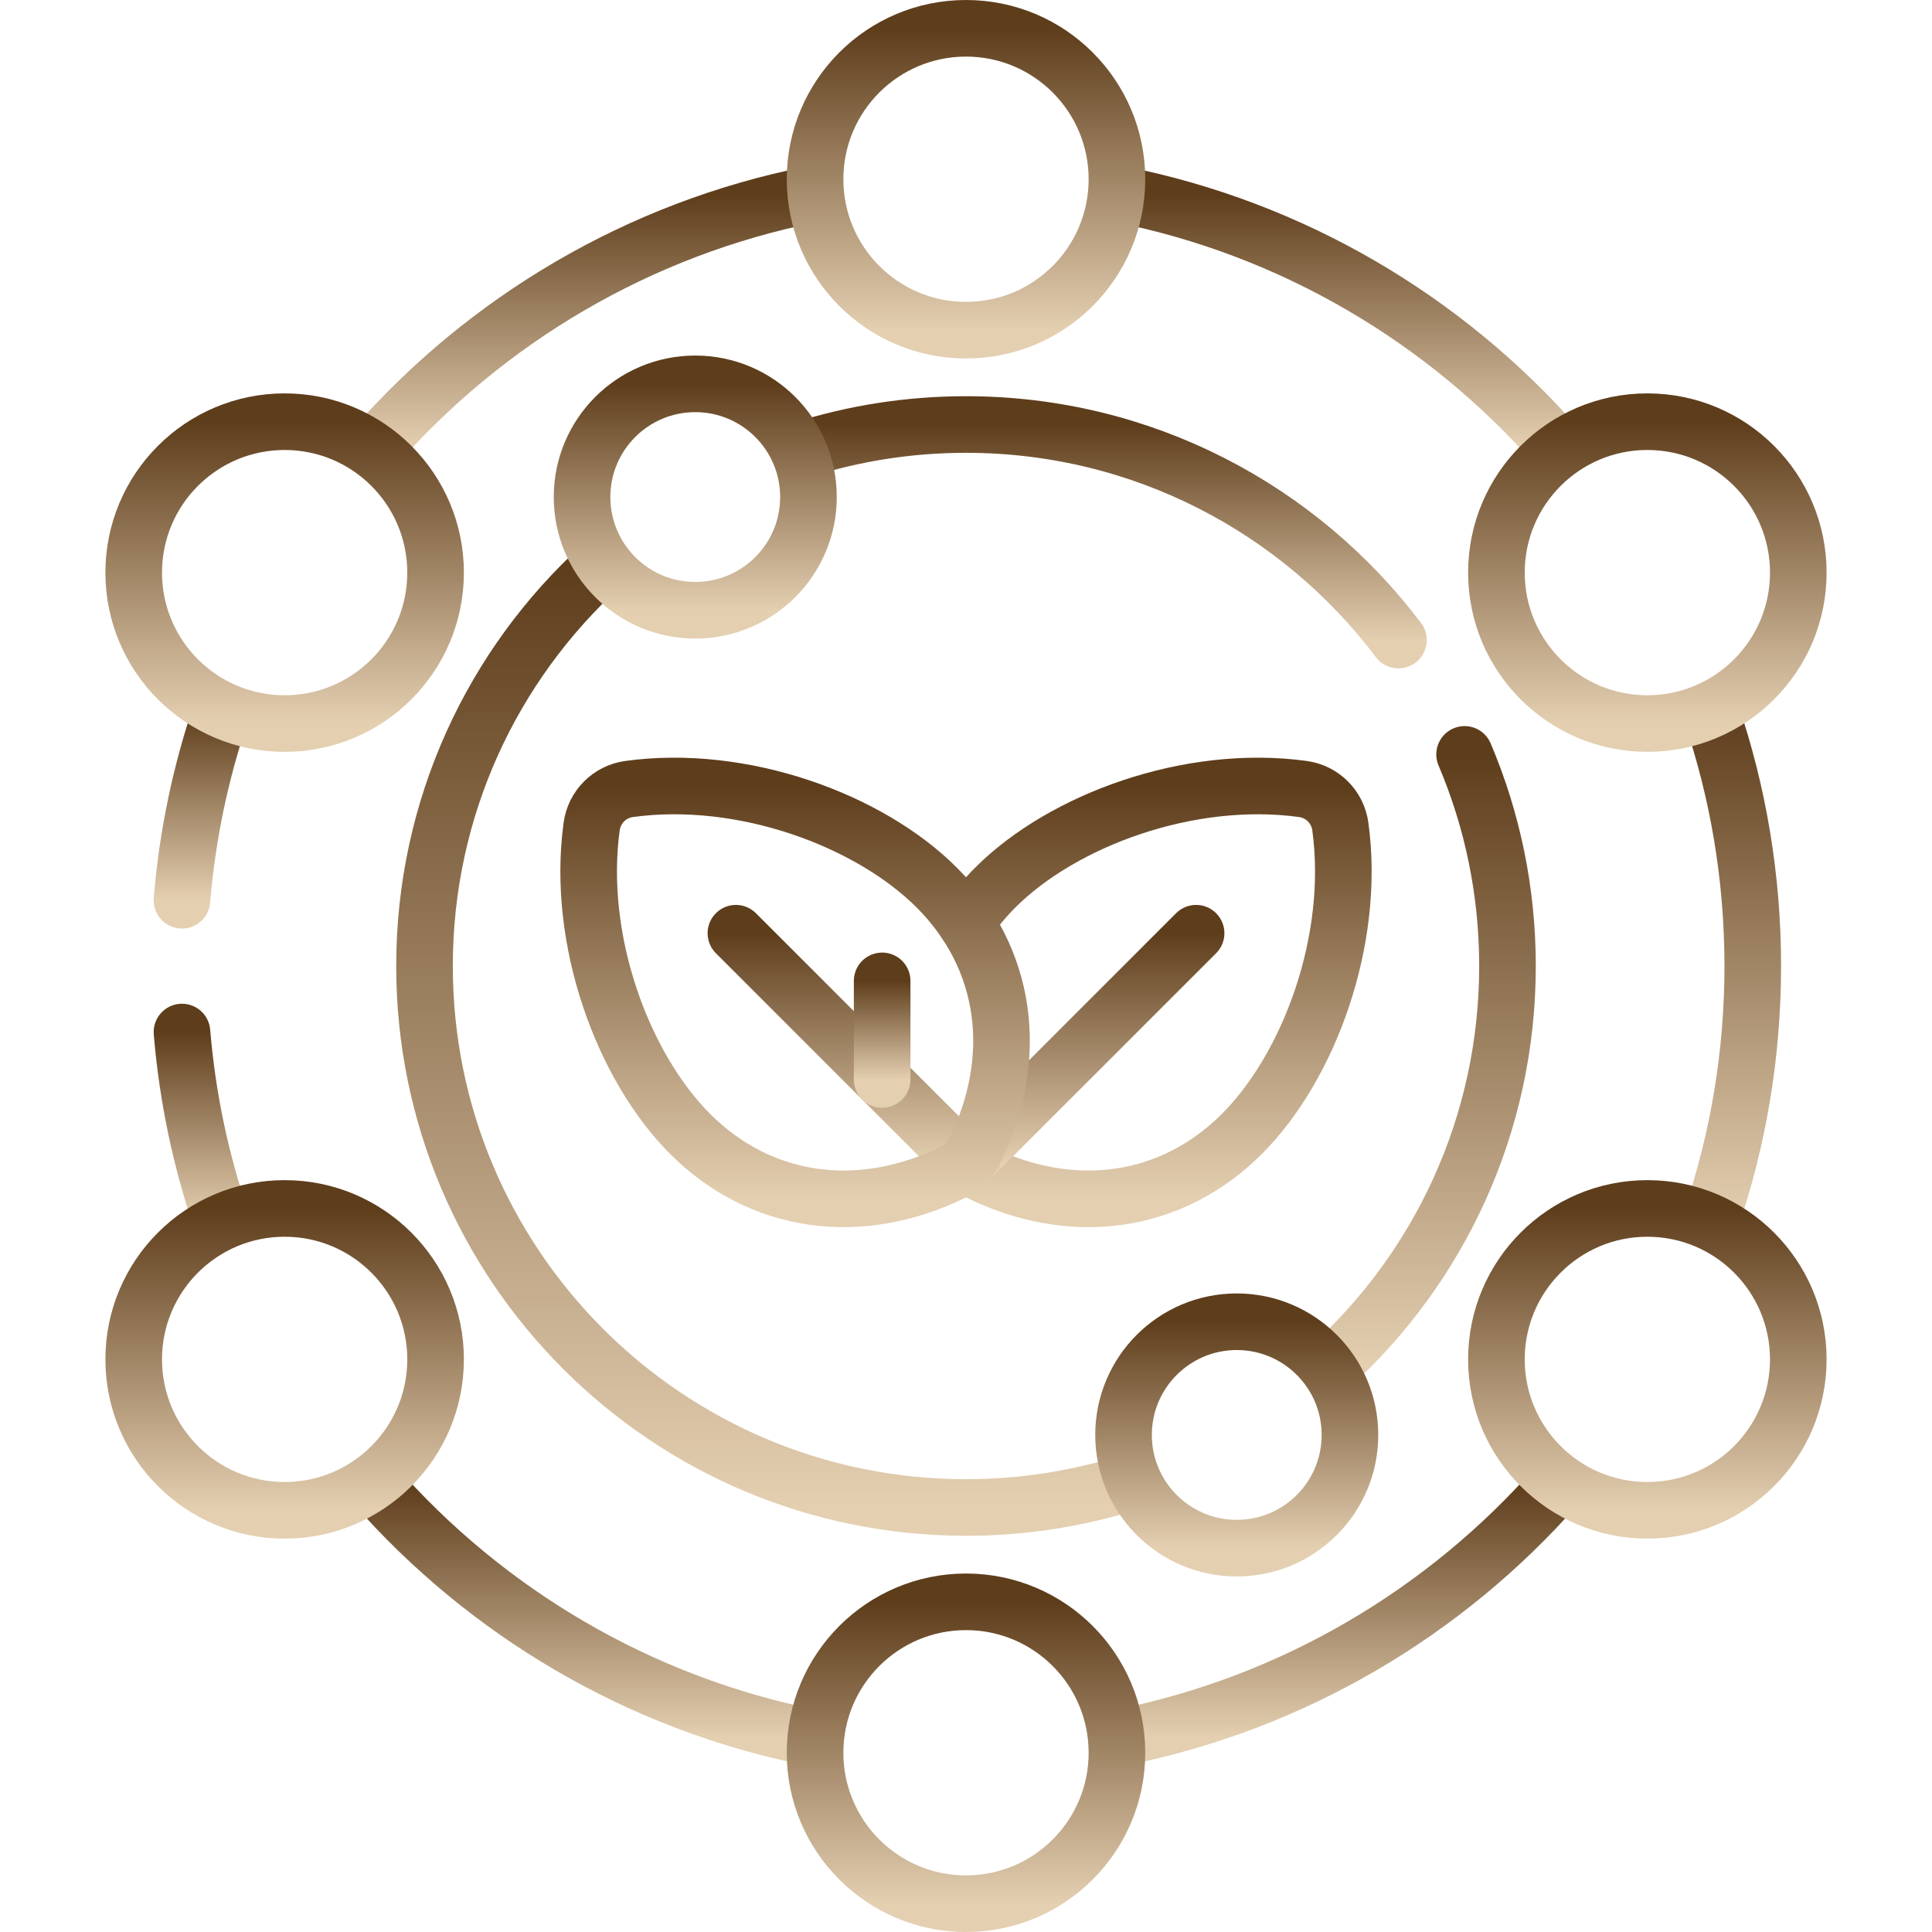
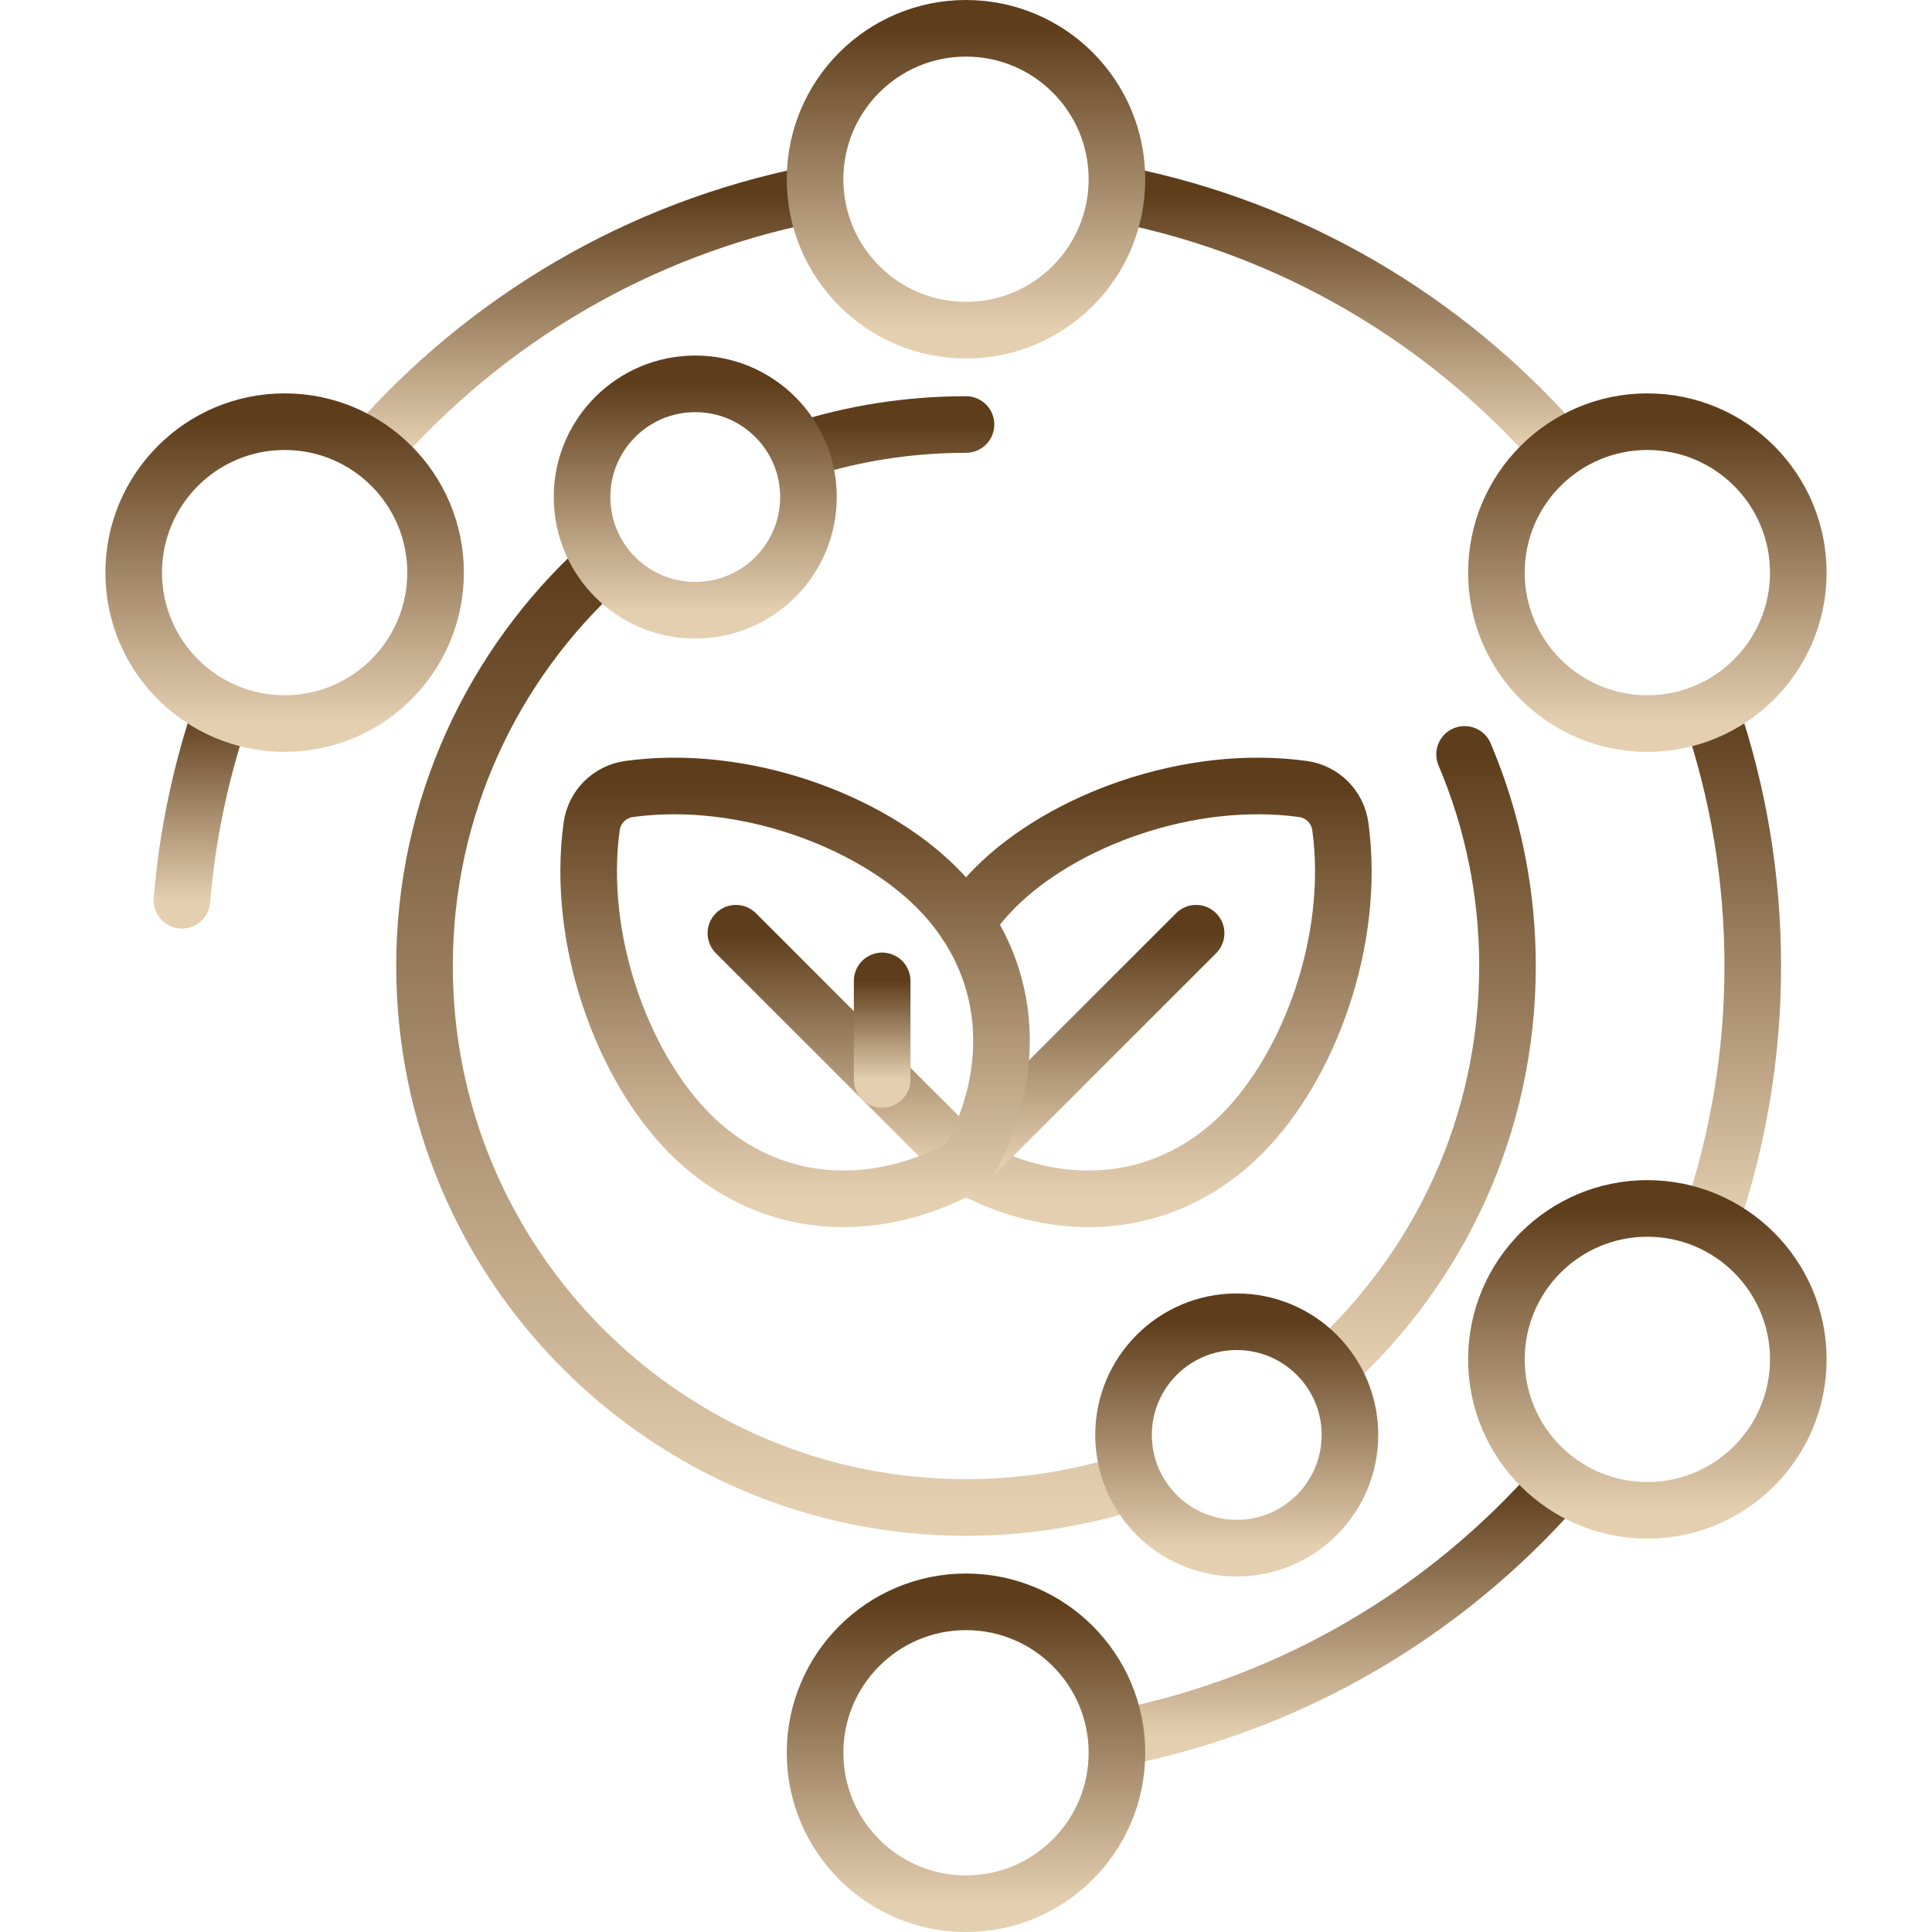
<svg xmlns="http://www.w3.org/2000/svg" width="512" height="512" viewBox="0 0 512 512" fill="none">
  <path d="M99.228 118.537C128.884 84.742 169.293 60.618 215.111 51.508" stroke="url(#paint0_linear_2_27)" stroke-width="15" stroke-miterlimit="10" stroke-linecap="round" stroke-linejoin="round" />
  <path d="M48.218 238.573C49.644 221.335 53.168 204.692 58.532 188.9" stroke="url(#paint1_linear_2_27)" stroke-width="15" stroke-miterlimit="10" stroke-linecap="round" stroke-linejoin="round" />
-   <path d="M58.585 323.256C53.198 307.44 49.659 290.769 48.224 273.5" stroke="url(#paint2_linear_2_27)" stroke-width="15" stroke-miterlimit="10" stroke-linecap="round" stroke-linejoin="round" />
-   <path d="M215.007 460.471C169.257 451.35 128.906 427.257 99.277 393.517" stroke="url(#paint3_linear_2_27)" stroke-width="15" stroke-miterlimit="10" stroke-linecap="round" stroke-linejoin="round" />
  <path d="M412.689 393.557C383.062 427.278 342.723 451.355 296.989 460.472" stroke="url(#paint4_linear_2_27)" stroke-width="15" stroke-miterlimit="10" stroke-linecap="round" stroke-linejoin="round" />
  <path d="M453.447 188.84C460.613 209.914 464.5 232.503 464.5 256C464.5 279.481 460.618 302.056 453.462 323.117" stroke="url(#paint5_linear_2_27)" stroke-width="15" stroke-miterlimit="10" stroke-linecap="round" stroke-linejoin="round" />
  <path d="M296.74 51.478C342.538 60.549 382.94 84.62 412.613 118.356" stroke="url(#paint6_linear_2_27)" stroke-width="15" stroke-miterlimit="10" stroke-linecap="round" stroke-linejoin="round" />
  <path d="M299.395 392.822C285.705 397.16 271.126 399.5 256 399.5C176.747 399.5 112.5 335.253 112.5 256C112.5 213.98 130.561 176.177 159.344 149.933" stroke="url(#paint7_linear_2_27)" stroke-width="15" stroke-miterlimit="10" stroke-linecap="round" stroke-linejoin="round" />
  <path d="M388.129 199.923C395.45 217.15 399.5 236.102 399.5 256C399.5 298.068 381.398 335.908 352.559 362.155" stroke="url(#paint8_linear_2_27)" stroke-width="15" stroke-miterlimit="10" stroke-linecap="round" stroke-linejoin="round" />
-   <path d="M212.378 119.25C226.134 114.866 240.791 112.5 256 112.5C302.825 112.5 344.411 134.927 370.604 169.625" stroke="url(#paint9_linear_2_27)" stroke-width="15" stroke-miterlimit="10" stroke-linecap="round" stroke-linejoin="round" />
+   <path d="M212.378 119.25C226.134 114.866 240.791 112.5 256 112.5" stroke="url(#paint9_linear_2_27)" stroke-width="15" stroke-miterlimit="10" stroke-linecap="round" stroke-linejoin="round" />
  <path d="M256 87.5C278.091 87.5 296 69.591 296 47.5C296 25.409 278.091 7.5 256 7.5C233.909 7.5 216 25.409 216 47.5C216 69.591 233.909 87.5 256 87.5Z" stroke="url(#paint10_linear_2_27)" stroke-width="15" stroke-miterlimit="10" stroke-linecap="round" stroke-linejoin="round" />
  <path d="M184.25 161.725C200.819 161.725 214.25 148.294 214.25 131.725C214.25 115.156 200.819 101.725 184.25 101.725C167.681 101.725 154.25 115.156 154.25 131.725C154.25 148.294 167.681 161.725 184.25 161.725Z" stroke="url(#paint11_linear_2_27)" stroke-width="15" stroke-miterlimit="10" stroke-linecap="round" stroke-linejoin="round" />
  <path d="M327.75 410.275C344.319 410.275 357.75 396.844 357.75 380.275C357.75 363.706 344.319 350.275 327.75 350.275C311.181 350.275 297.75 363.706 297.75 380.275C297.75 396.844 311.181 410.275 327.75 410.275Z" stroke="url(#paint12_linear_2_27)" stroke-width="15" stroke-miterlimit="10" stroke-linecap="round" stroke-linejoin="round" />
  <path d="M256 504.5C278.091 504.5 296 486.591 296 464.5C296 442.409 278.091 424.5 256 424.5C233.909 424.5 216 442.409 216 464.5C216 486.591 233.909 504.5 256 504.5Z" stroke="url(#paint13_linear_2_27)" stroke-width="15" stroke-miterlimit="10" stroke-linecap="round" stroke-linejoin="round" />
  <path d="M75.434 191.75C97.525 191.75 115.434 173.841 115.434 151.75C115.434 129.659 97.525 111.75 75.434 111.75C53.343 111.75 35.434 129.659 35.434 151.75C35.434 173.841 53.343 191.75 75.434 191.75Z" stroke="url(#paint14_linear_2_27)" stroke-width="15" stroke-miterlimit="10" stroke-linecap="round" stroke-linejoin="round" />
  <path d="M436.566 400.25C458.657 400.25 476.566 382.341 476.566 360.25C476.566 338.159 458.657 320.25 436.566 320.25C414.475 320.25 396.566 338.159 396.566 360.25C396.566 382.341 414.475 400.25 436.566 400.25Z" stroke="url(#paint15_linear_2_27)" stroke-width="15" stroke-miterlimit="10" stroke-linecap="round" stroke-linejoin="round" />
-   <path d="M75.434 400.25C97.525 400.25 115.434 382.341 115.434 360.25C115.434 338.159 97.525 320.25 75.434 320.25C53.343 320.25 35.434 338.159 35.434 360.25C35.434 382.341 53.343 400.25 75.434 400.25Z" stroke="url(#paint16_linear_2_27)" stroke-width="15" stroke-miterlimit="10" stroke-linecap="round" stroke-linejoin="round" />
  <path d="M436.566 191.75C458.657 191.75 476.566 173.841 476.566 151.75C476.566 129.659 458.657 111.75 436.566 111.75C414.475 111.75 396.566 129.659 396.566 151.75C396.566 173.841 414.475 191.75 436.566 191.75Z" stroke="url(#paint17_linear_2_27)" stroke-width="15" stroke-miterlimit="10" stroke-linecap="round" stroke-linejoin="round" />
  <path d="M255.999 244.667C258.211 241.334 260.808 238.162 263.784 235.186C281.594 217.376 315.141 204.95 345.289 209.093C350.442 209.801 354.492 213.851 355.2 219.004C359.343 249.151 346.917 282.699 329.107 300.509C310.484 319.132 284.158 322.914 259.028 310.467C258.066 309.991 257.18 309.383 256.394 308.668" stroke="url(#paint18_linear_2_27)" stroke-width="15" stroke-miterlimit="10" stroke-linecap="round" stroke-linejoin="round" />
  <path d="M256 308.293L316.978 247.314" stroke="url(#paint19_linear_2_27)" stroke-width="15" stroke-miterlimit="10" stroke-linecap="round" stroke-linejoin="round" />
  <path d="M256 308.293L195.022 247.314" stroke="url(#paint20_linear_2_27)" stroke-width="15" stroke-miterlimit="10" stroke-linecap="round" stroke-linejoin="round" />
  <path d="M233.78 259.943V286.072" stroke="url(#paint21_linear_2_27)" stroke-width="15" stroke-miterlimit="10" stroke-linecap="round" stroke-linejoin="round" />
  <path d="M166.712 209.093C161.559 209.801 157.509 213.851 156.801 219.004C152.658 249.151 165.084 282.699 182.894 300.509C201.517 319.132 227.843 322.914 252.973 310.467C255.225 309.352 257.06 307.517 258.175 305.265C270.621 280.135 266.84 253.809 248.217 235.186C230.407 217.376 196.859 204.95 166.712 209.093Z" stroke="url(#paint22_linear_2_27)" stroke-width="15" stroke-miterlimit="10" stroke-linecap="round" stroke-linejoin="round" />
  <defs>
    <linearGradient id="paint0_linear_2_27" x1="157.169" y1="51.508" x2="157.169" y2="118.537" gradientUnits="userSpaceOnUse">
      <stop stop-color="#5E3D1B" />
      <stop offset="1" stop-color="#E4CFB1" />
    </linearGradient>
    <linearGradient id="paint1_linear_2_27" x1="53.375" y1="188.9" x2="53.375" y2="238.573" gradientUnits="userSpaceOnUse">
      <stop stop-color="#5E3D1B" />
      <stop offset="1" stop-color="#E4CFB1" />
    </linearGradient>
    <linearGradient id="paint2_linear_2_27" x1="53.404" y1="273.5" x2="53.404" y2="323.256" gradientUnits="userSpaceOnUse">
      <stop stop-color="#5E3D1B" />
      <stop offset="1" stop-color="#E4CFB1" />
    </linearGradient>
    <linearGradient id="paint3_linear_2_27" x1="157.142" y1="393.517" x2="157.142" y2="460.471" gradientUnits="userSpaceOnUse">
      <stop stop-color="#5E3D1B" />
      <stop offset="1" stop-color="#E4CFB1" />
    </linearGradient>
    <linearGradient id="paint4_linear_2_27" x1="354.839" y1="393.557" x2="354.839" y2="460.472" gradientUnits="userSpaceOnUse">
      <stop stop-color="#5E3D1B" />
      <stop offset="1" stop-color="#E4CFB1" />
    </linearGradient>
    <linearGradient id="paint5_linear_2_27" x1="458.973" y1="188.84" x2="458.973" y2="323.117" gradientUnits="userSpaceOnUse">
      <stop stop-color="#5E3D1B" />
      <stop offset="1" stop-color="#E4CFB1" />
    </linearGradient>
    <linearGradient id="paint6_linear_2_27" x1="354.676" y1="51.478" x2="354.676" y2="118.356" gradientUnits="userSpaceOnUse">
      <stop stop-color="#5E3D1B" />
      <stop offset="1" stop-color="#E4CFB1" />
    </linearGradient>
    <linearGradient id="paint7_linear_2_27" x1="205.947" y1="149.933" x2="205.947" y2="399.5" gradientUnits="userSpaceOnUse">
      <stop stop-color="#5E3D1B" />
      <stop offset="1" stop-color="#E4CFB1" />
    </linearGradient>
    <linearGradient id="paint8_linear_2_27" x1="376.029" y1="199.923" x2="376.029" y2="362.155" gradientUnits="userSpaceOnUse">
      <stop stop-color="#5E3D1B" />
      <stop offset="1" stop-color="#E4CFB1" />
    </linearGradient>
    <linearGradient id="paint9_linear_2_27" x1="291.491" y1="112.5" x2="291.491" y2="169.625" gradientUnits="userSpaceOnUse">
      <stop stop-color="#5E3D1B" />
      <stop offset="1" stop-color="#E4CFB1" />
    </linearGradient>
    <linearGradient id="paint10_linear_2_27" x1="256" y1="7.5" x2="256" y2="87.5" gradientUnits="userSpaceOnUse">
      <stop stop-color="#5E3D1B" />
      <stop offset="1" stop-color="#E4CFB1" />
    </linearGradient>
    <linearGradient id="paint11_linear_2_27" x1="184.25" y1="101.725" x2="184.25" y2="161.725" gradientUnits="userSpaceOnUse">
      <stop stop-color="#5E3D1B" />
      <stop offset="1" stop-color="#E4CFB1" />
    </linearGradient>
    <linearGradient id="paint12_linear_2_27" x1="327.75" y1="350.275" x2="327.75" y2="410.275" gradientUnits="userSpaceOnUse">
      <stop stop-color="#5E3D1B" />
      <stop offset="1" stop-color="#E4CFB1" />
    </linearGradient>
    <linearGradient id="paint13_linear_2_27" x1="256" y1="424.5" x2="256" y2="504.5" gradientUnits="userSpaceOnUse">
      <stop stop-color="#5E3D1B" />
      <stop offset="1" stop-color="#E4CFB1" />
    </linearGradient>
    <linearGradient id="paint14_linear_2_27" x1="75.434" y1="111.75" x2="75.434" y2="191.75" gradientUnits="userSpaceOnUse">
      <stop stop-color="#5E3D1B" />
      <stop offset="1" stop-color="#E4CFB1" />
    </linearGradient>
    <linearGradient id="paint15_linear_2_27" x1="436.566" y1="320.25" x2="436.566" y2="400.25" gradientUnits="userSpaceOnUse">
      <stop stop-color="#5E3D1B" />
      <stop offset="1" stop-color="#E4CFB1" />
    </linearGradient>
    <linearGradient id="paint16_linear_2_27" x1="75.434" y1="320.25" x2="75.434" y2="400.25" gradientUnits="userSpaceOnUse">
      <stop stop-color="#5E3D1B" />
      <stop offset="1" stop-color="#E4CFB1" />
    </linearGradient>
    <linearGradient id="paint17_linear_2_27" x1="436.566" y1="111.75" x2="436.566" y2="191.75" gradientUnits="userSpaceOnUse">
      <stop stop-color="#5E3D1B" />
      <stop offset="1" stop-color="#E4CFB1" />
    </linearGradient>
    <linearGradient id="paint18_linear_2_27" x1="306" y1="208.293" x2="306" y2="317.707" gradientUnits="userSpaceOnUse">
      <stop stop-color="#5E3D1B" />
      <stop offset="1" stop-color="#E4CFB1" />
    </linearGradient>
    <linearGradient id="paint19_linear_2_27" x1="286.489" y1="247.314" x2="286.489" y2="308.293" gradientUnits="userSpaceOnUse">
      <stop stop-color="#5E3D1B" />
      <stop offset="1" stop-color="#E4CFB1" />
    </linearGradient>
    <linearGradient id="paint20_linear_2_27" x1="225.511" y1="247.314" x2="225.511" y2="308.293" gradientUnits="userSpaceOnUse">
      <stop stop-color="#5E3D1B" />
      <stop offset="1" stop-color="#E4CFB1" />
    </linearGradient>
    <linearGradient id="paint21_linear_2_27" x1="234.28" y1="259.943" x2="234.28" y2="286.072" gradientUnits="userSpaceOnUse">
      <stop stop-color="#5E3D1B" />
      <stop offset="1" stop-color="#E4CFB1" />
    </linearGradient>
    <linearGradient id="paint22_linear_2_27" x1="210.708" y1="208.293" x2="210.708" y2="317.707" gradientUnits="userSpaceOnUse">
      <stop stop-color="#5E3D1B" />
      <stop offset="1" stop-color="#E4CFB1" />
    </linearGradient>
  </defs>
</svg>